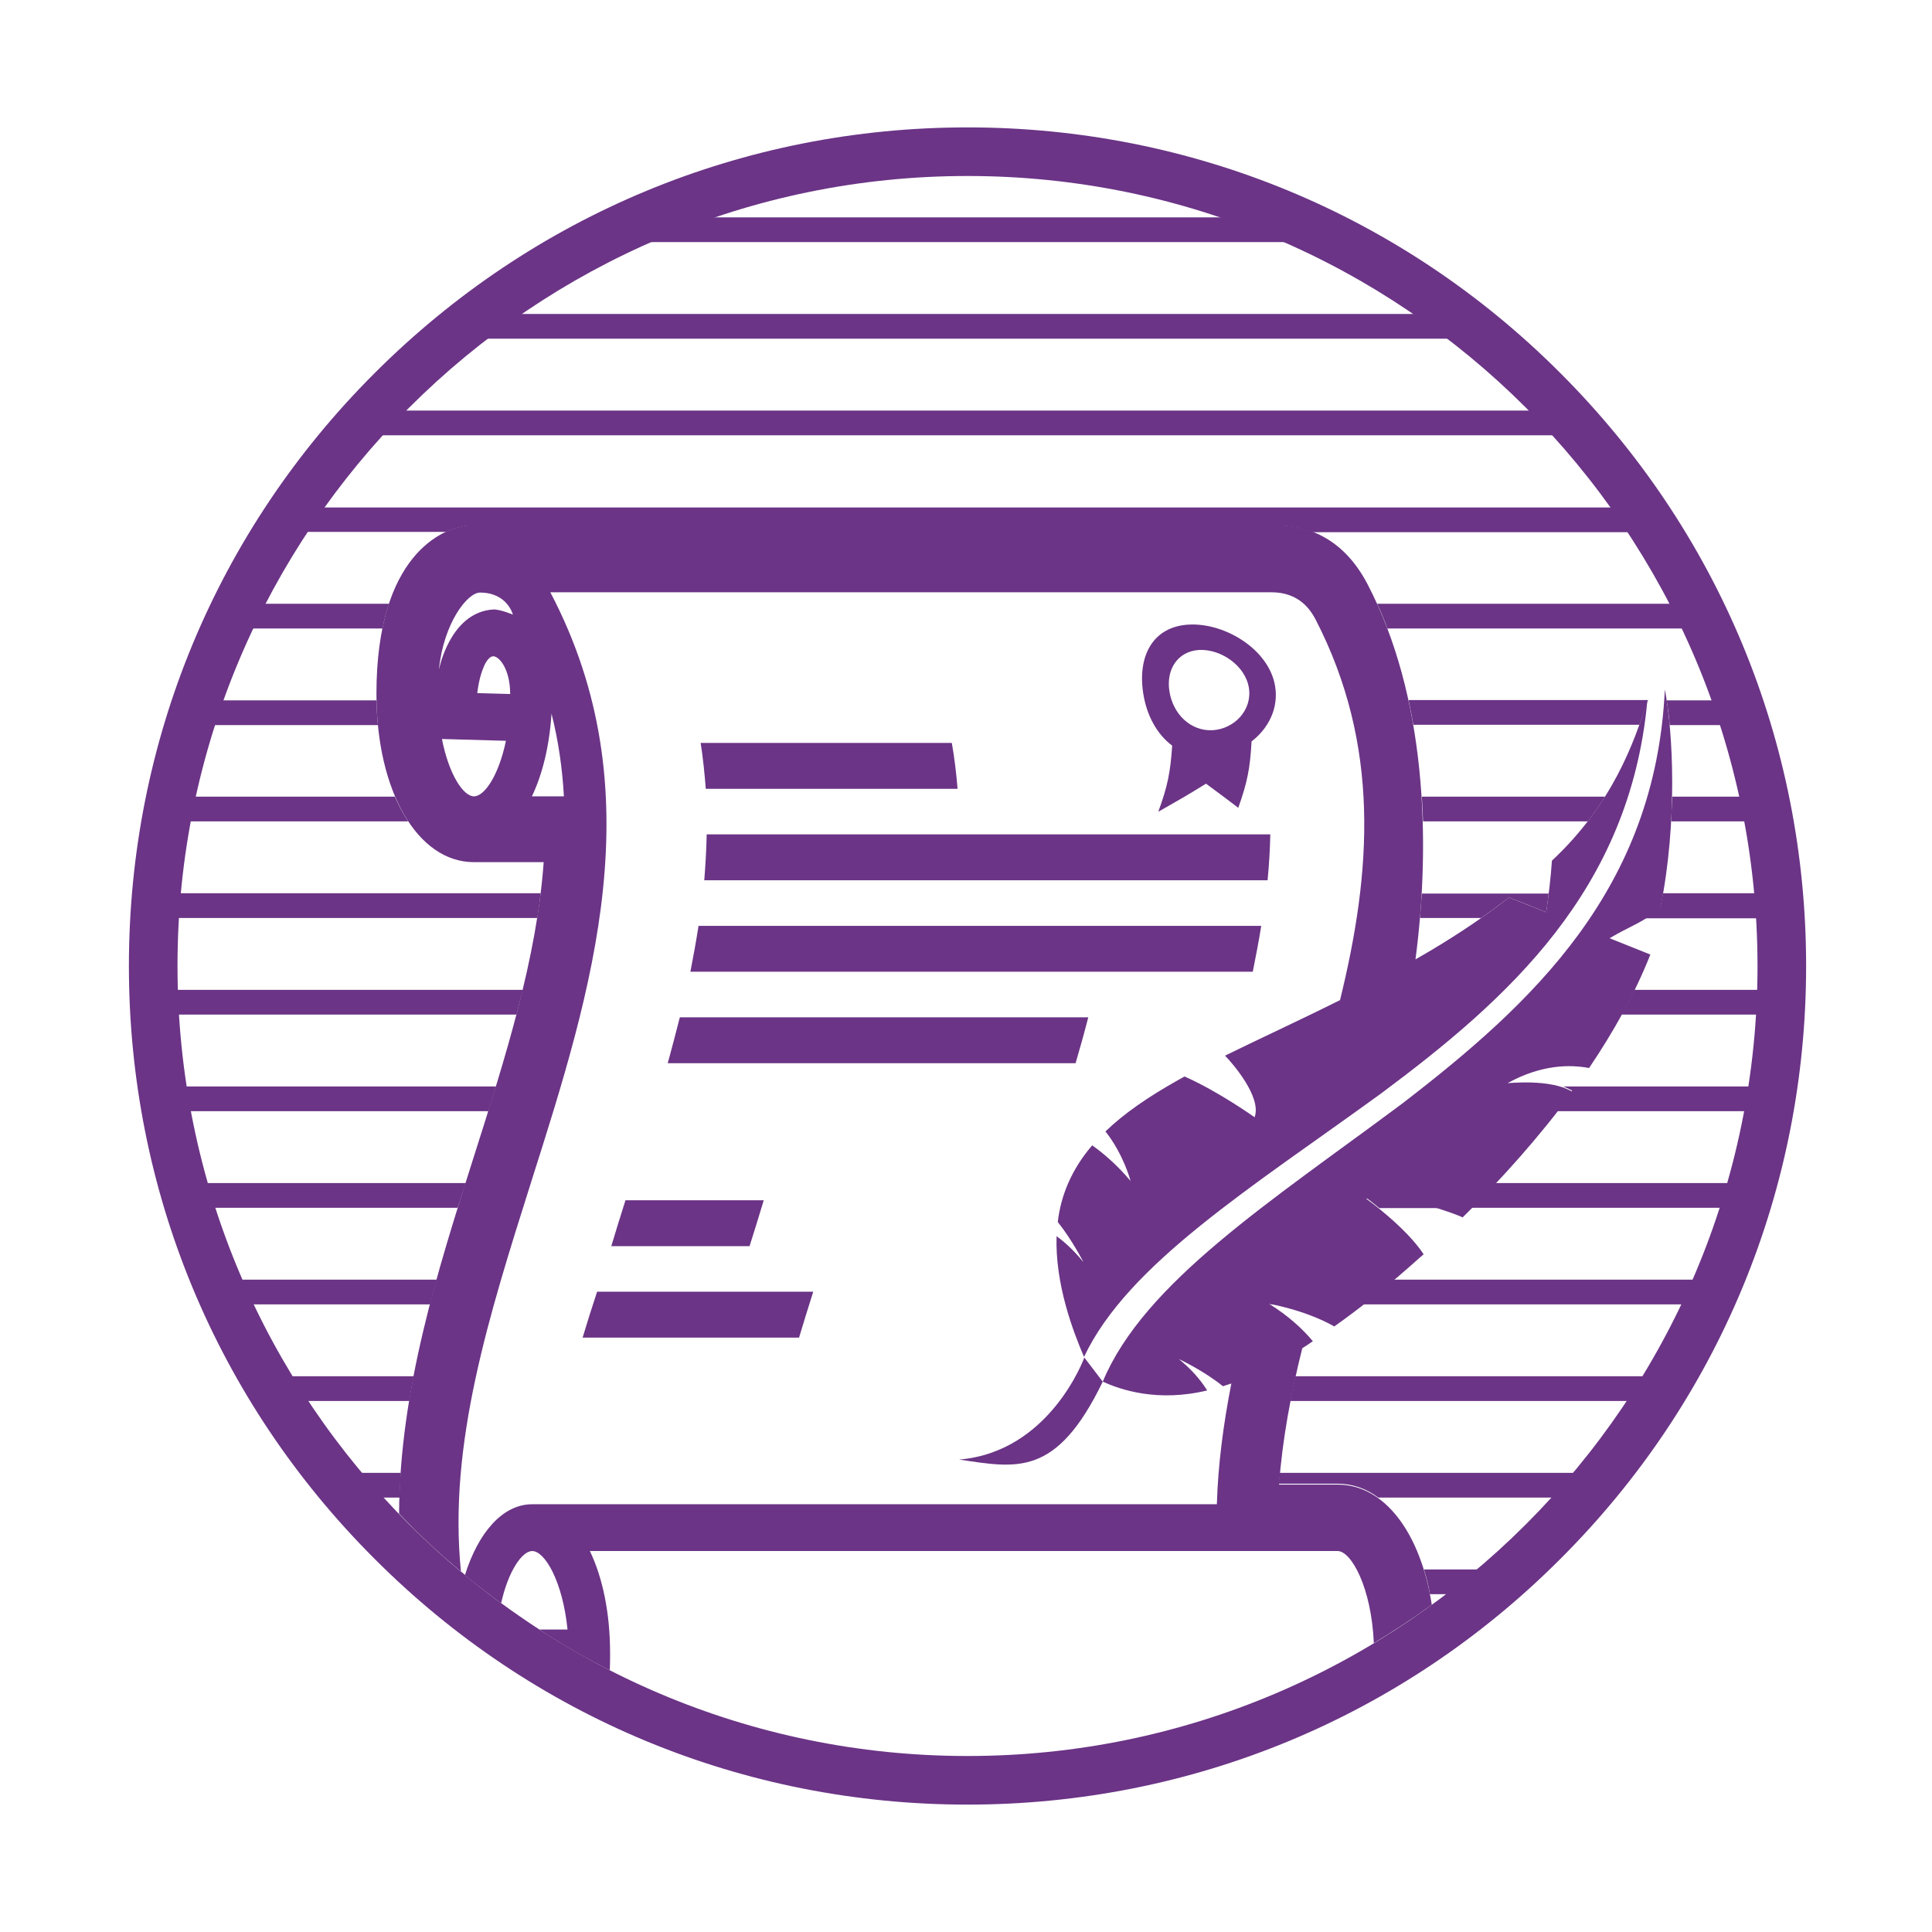
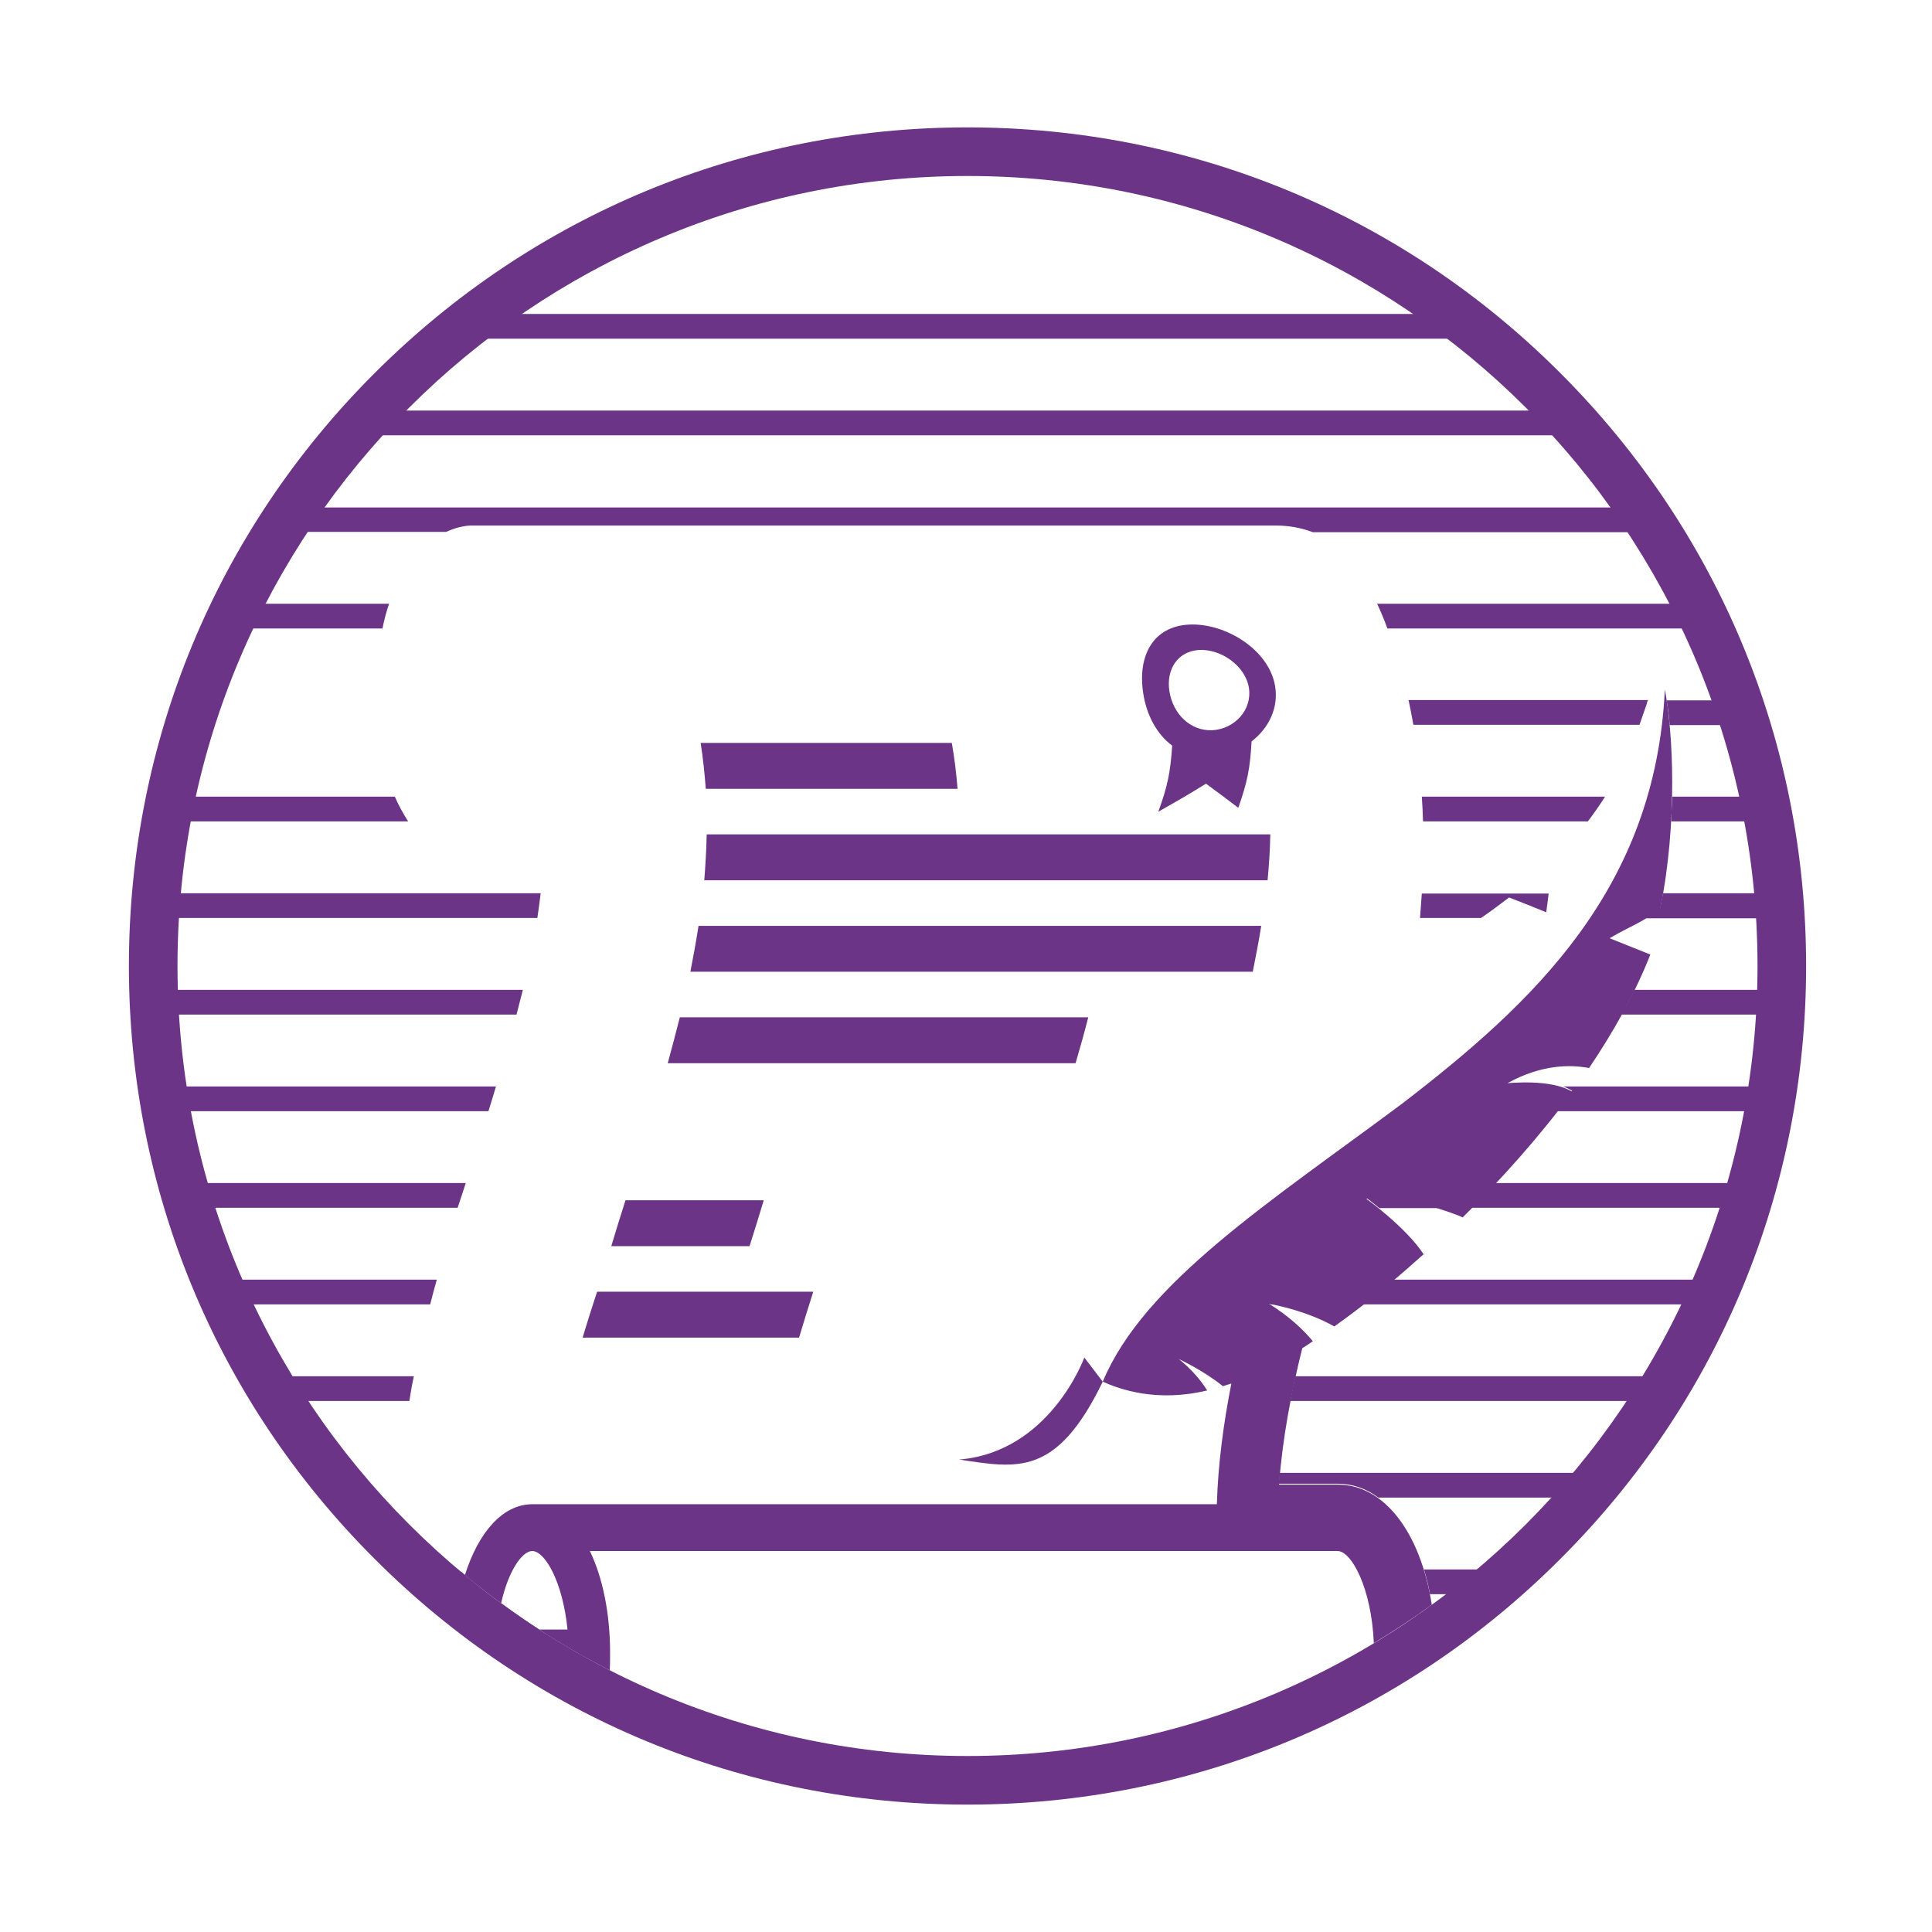
<svg xmlns="http://www.w3.org/2000/svg" version="1.1" id="Capa_1" x="0px" y="0px" viewBox="0 0 640 640" style="enable-background:new 0 0 640 640;" xml:space="preserve">
  <style type="text/css">
	.st0{fill:#6B3486;}
</style>
  <title>PROGRAMACION SEGURAIcono</title>
  <g>
    <g>
      <g>
        <g>
          <path class="st0" d="M485.4,112.2H153.2c-2.3,0-4.1-1.8-4.1-4.1c0-2.3,1.8-4.1,4.1-4.1h332.2c2.3,0,4.1,1.8,4.1,4.1      C489.5,110.3,487.7,112.2,485.4,112.2z" />
        </g>
        <g>
          <path class="st0" d="M519,144.2H117.4c-2.3,0-4.1-1.8-4.1-4.1s1.8-4.1,4.1-4.1H519c2.3,0,4.1,1.8,4.1,4.1S521.3,144.2,519,144.2      z" />
        </g>
        <g>
-           <path class="st0" d="M432.7,80.2h-227c-2.3,0-4.1-1.8-4.1-4.1c0-2.3,1.8-4.1,4.1-4.1h227c2.3,0,4.1,1.8,4.1,4.1      C436.8,78.3,435,80.2,432.7,80.2z" />
-         </g>
+           </g>
        <g>
          <path class="st0" d="M320.5,597.8c-74.2,0-144-28.9-196.4-81.4C71.6,464,42.7,394.2,42.7,320c0-74.2,28.9-144,81.4-196.4      c52.5-52.5,122.2-81.4,196.4-81.4s144,28.9,196.4,81.4c52.5,52.5,81.4,122.2,81.4,196.4c0,74.2-28.9,144-81.4,196.4      C464.5,568.9,394.7,597.8,320.5,597.8z M320.5,58.3C176.2,58.3,58.8,175.7,58.8,320s117.4,261.7,261.7,261.7      S582.2,464.3,582.2,320S464.8,58.3,320.5,58.3z" />
        </g>
        <g>
-           <path class="st0" d="M66.3,240.2h58.9c-0.3-2.7-0.4-5.4-0.5-8.2H66.3c-2.3,0-4.1,1.8-4.1,4.1S64,240.2,66.3,240.2z" />
          <path class="st0" d="M77.9,208.2h48.8c0.6-3,1.3-5.7,2.2-8.2h-51c-2.3,0-4.1,1.8-4.1,4.1C73.8,206.3,75.6,208.2,77.9,208.2z" />
          <path class="st0" d="M94.5,176.2h53.3c3-1.4,5.8-2,7.9-2.1l0.4,0l266.8,0c3.6,0,7.8,0.6,12,2.2h106.9c2.3,0,4.1-1.8,4.1-4.1      c0-2.3-1.8-4.1-4.1-4.1H94.5c-2.3,0-4.1,1.8-4.1,4.1C90.4,174.3,92.2,176.2,94.5,176.2z" />
          <path class="st0" d="M164.3,359.9H55.9c-2.3,0-4.1,1.8-4.1,4.1c0,2.3,1.8,4.1,4.1,4.1h105.9      C162.6,365.4,163.5,362.7,164.3,359.9z" />
          <path class="st0" d="M171.1,336.1c0.7-2.7,1.4-5.5,2.1-8.2H53.6c-2.3,0-4.1,1.8-4.1,4.1c0,2.3,1.8,4.1,4.1,4.1H171.1z" />
          <path class="st0" d="M54.3,304.1H178c0.4-2.7,0.8-5.5,1.1-8.2H54.3c-2.3,0-4.1,1.8-4.1,4.1C50.2,302.3,52,304.1,54.3,304.1z" />
          <path class="st0" d="M54.3,272.1h80.9c-1.6-2.5-3.1-5.2-4.4-8.2H54.3c-2.3,0-4.1,1.8-4.1,4.1C50.2,270.3,52.1,272.1,54.3,272.1z      " />
          <path class="st0" d="M471,263.9c0.2,2.7,0.3,5.5,0.4,8.2h54.6c2.1-2.8,4-5.5,5.7-8.2H471z" />
          <path class="st0" d="M471,295.9c-0.2,2.8-0.4,5.5-0.6,8.2h20.2c3.2-2.2,6.3-4.5,9.3-6.8c4.1,1.6,8.2,3.2,12.3,4.9      c0.3-2.1,0.6-4.2,0.8-6.2H471z" />
          <path class="st0" d="M553.6,272.1h31.7c2.3,0,4.1-1.8,4.1-4.1c0-2.3-1.8-4.1-4.1-4.1h-31.3C553.8,266.6,553.7,269.4,553.6,272.1      z" />
          <path class="st0" d="M466.6,231.9c0.6,2.7,1.1,5.5,1.6,8.2h74.9c0.8-2.3,1.6-4.6,2.3-6.6c0.1-0.5,0.3-0.9,0.4-1.4      c0.1-0.1,0.2-0.1,0.3-0.2H466.6z" />
          <path class="st0" d="M459.6,208.2h101.2c2.3,0,4.1-1.8,4.1-4.1c0-2.3-1.8-4.1-4.1-4.1H456.2      C457.4,202.6,458.6,205.4,459.6,208.2z" />
          <path class="st0" d="M553.1,240.2h19.4c2.3,0,4.1-1.8,4.1-4.1s-1.8-4.1-4.1-4.1h-20.4C552.5,234.4,552.9,237.1,553.1,240.2z" />
          <path class="st0" d="M579.4,391.9h-84.1c-2.6,2.8-5.3,5.5-7.9,8.2h92c2.3,0,4.1-1.8,4.1-4.1      C583.5,393.8,581.6,391.9,579.4,391.9z" />
          <path class="st0" d="M563.1,423.9H461.6c-3.5,2.9-6.9,5.7-10.1,8.2h111.6c2.3,0,4.1-1.8,4.1-4.1S565.3,423.9,563.1,423.9z" />
          <path class="st0" d="M528.1,487.9H423.9c-0.1,1.2-0.2,2.4-0.3,3.6h19.5c4.9,0,9.5,1.6,13.5,4.6h71.5c2.3,0,4.1-1.8,4.1-4.1      S530.4,487.9,528.1,487.9z" />
          <path class="st0" d="M585.2,359.9h-67.4c1.1,0.4,2.1,0.9,3,1.4c-1.7,2.3-3.4,4.5-5.2,6.8h69.5c2.3,0,4.1-1.8,4.1-4.1      C589.3,361.8,587.5,359.9,585.2,359.9z" />
          <path class="st0" d="M548.8,455.9H429.1c-0.6,2.7-1.2,5.5-1.7,8.2h121.5c2.3,0,4.1-1.8,4.1-4.1S551.1,455.9,548.8,455.9z" />
          <path class="st0" d="M590.2,295.9h-39.3c-0.3,1.6-0.6,3.1-0.9,4.7c-1.9,1.5-3.5,2.6-5.1,3.6h45.3c2.3,0,4.1-1.8,4.1-4.1      C594.3,297.8,592.5,295.9,590.2,295.9z" />
          <path class="st0" d="M452.6,396.8c0,0,1.8,1.3,4.3,3.4h19.9C470,397.9,459.5,395.3,452.6,396.8z" />
          <path class="st0" d="M588.1,327.9h-46.7c-1.3,2.7-2.8,5.5-4.3,8.2h51c2.3,0,4.1-1.8,4.1-4.1      C592.2,329.8,590.4,327.9,588.1,327.9z" />
          <path class="st0" d="M144.7,423.9h-66c-2.3,0-4.1,1.8-4.1,4.1s1.8,4.1,4.1,4.1h63.8C143.2,429.4,143.9,426.6,144.7,423.9z" />
          <path class="st0" d="M421.1,432.1h1.6c-1.4-0.3-2.3-0.5-2.3-0.5C420.6,431.8,420.8,432,421.1,432.1z" />
          <path class="st0" d="M495.7,519.9h-24c0.8,2.6,1.5,5.3,2,8.2h22c2.3,0,4.1-1.8,4.1-4.1C499.8,521.7,498,519.9,495.7,519.9z" />
          <path class="st0" d="M154.3,391.9H64.6c-2.3,0-4.1,1.8-4.1,4.1c0,2.3,1.8,4.1,4.1,4.1h87C152.5,397.4,153.4,394.6,154.3,391.9z" />
-           <path class="st0" d="M132.8,487.9h-18.1c-2.3,0-4.1,1.8-4.1,4.1s1.8,4.1,4.1,4.1h17.7C132.5,493.4,132.6,490.6,132.8,487.9z" />
          <path class="st0" d="M137.1,455.9H92c-2.3,0-4.1,1.8-4.1,4.1s1.8,4.1,4.1,4.1h43.6C136,461.4,136.5,458.6,137.1,455.9z" />
        </g>
      </g>
    </g>
    <g>
      <path class="st0" d="M153.2,525c0.3-1.1,0.6-2.2,0.9-3.2c-0.5-0.4-0.9-0.8-1.4-1.2C152.8,522.1,153,523.5,153.2,525z" />
      <path class="st0" d="M178.6,539.8c-4.3-2.8-8.5-5.7-12.6-8.7c-0.6,2.7-1.1,5.6-1.4,8.7H178.6z" />
      <path class="st0" d="M443.2,491.8h-19.5c1.1-14.9,3.9-30,7.7-45.2c1.2-0.7,2.3-1.5,3.5-2.3c-3.4-4.1-8.1-8.4-14.5-12.4    c0,0,11.9,2,21.6,7.5c8.6-6.1,18.1-13.6,28.2-22.7c0.5-0.4,0.9-0.8,1.4-1.2c-5.9-9-19-18.4-19-18.4c11-2.4,31.1,5.8,31.1,5.8    c0.3,0.1,0.6,0.3,0.8,0.4c12.9-12.7,25.5-26.8,36.4-41.6c-7.2-4.5-21.5-2.8-21.5-2.9c11.2-6.2,20.8-6.2,27-5    c8.3-12.3,15.3-24.9,20.3-37.6c-4.5-1.8-9-3.6-13.5-5.4c6.9-4.1,10.5-4.9,16.8-9.9c5.8-28.6,4.2-58.6,1.5-72.5    c-3.1,66.3-43.9,104-86.9,137.1C421,398,379,424.8,365.3,457.7l0,0c5.8,2.6,18,6.9,34.6,2.9c-2.2-3.5-5.2-7-9.4-10.4    c0,0,8.2,3.8,14.6,9c0.9-0.3,1.8-0.6,2.8-0.9c-2.6,13.3-4.4,26.6-4.8,40H176.3c-9.7,0-17.8,9.2-22.3,23.5c3.9,3.2,7.9,6.3,12,9.3    c2.4-10.8,7-17.3,10.3-17.3c4.2,0,10.1,10.1,11.7,26h-9.4c7.5,4.9,15.3,9.4,23.4,13.5c0.1-1.8,0.1-3.7,0.1-5.7    c0-13.3-2.5-25.1-6.7-33.8h247.7c4.5,0,11.2,12,12,30.5c6.6-4,13-8.2,19.2-12.7C470.6,507.8,458.6,491.8,443.2,491.8z" />
-       <path class="st0" d="M152.7,520.6c-4.3-42.2,9.3-84.9,23.3-129.2c20.2-63.6,41-129.2,6.3-195.2c0,0,229.6,0,238.9,0    c9.3,0,13,6,14.6,9c21.5,41.7,18.6,83.4,8.1,126.1c-13.2,6.6-26.3,12.6-38.1,18.4c2.2,2.2,12.3,13.7,9.8,20.4    c0,0-11.9-8.5-23.2-13.5c-0.6,0.3-1.2,0.7-1.8,1c-10.4,5.8-18.4,11.4-24.4,17.2c6,7.6,8.3,16.3,8.3,16.4c-4.2-5-8.5-8.8-12.7-11.8    c-7,8.2-10.4,16.8-11.4,25.4c4.8,6,8.5,13.3,8.5,13.3c-3-3.7-6-6.5-8.9-8.6c-0.5,16,5.5,31.6,9.1,40    c14.5-30.8,55.5-56.1,98.3-87.2c42.2-31.4,82.5-67.4,88.3-130.1c-4.4,13.8-11.5,34.1-31.6,52.9c-0.4,5.8-1.1,11.5-1.9,17.1    c-4.1-1.6-8.2-3.3-12.3-4.9c-9.4,7.3-19.9,14.2-31,20.5c5.2-39.7,3.4-87.3-15.9-124.3c-8.4-16.1-21-19.5-30.1-19.5l-266.8,0    l-0.4,0c-9.3,0.6-31,10.1-31,55.8c0,32.3,13.6,55.8,32.3,55.8h23.1c-2.3,31.9-12.5,64.2-23.4,98.4    c-11.7,36.8-24.3,76.5-24.5,117.4C138.7,508.3,145.5,514.6,152.7,520.6z M157,263.8c-3.5,0-8.3-7.2-10.6-19l21.2,0.6    C165.2,256.9,160.5,263.8,157,263.8z M158.1,229.6c0.6-5.1,1.8-8,2.5-9.5c0.4-0.8,1.5-2.7,2.8-2.7c2,0,5.6,4.3,5.6,12.5    L158.1,229.6z M163.4,201.9c-12.9,0.8-17.2,16.2-18,19.9c1.6-15.6,9.5-25.5,13.6-25.5c9.1,0,10.9,7.3,10.9,7.3    S165.6,201.8,163.4,201.9z M176.2,263.8c3.5-7.3,5.8-16.7,6.5-27.4c2.3,9.1,3.6,18.3,4.1,27.4H176.2z" />
      <path class="st0" d="M317.7,483.5c19.1,2.8,32.2,6,47.6-25.8l0,0c0,0,0,0,0,0c0,0,0,0,0,0l-6.1-8    C359.2,449.7,347.9,481,317.7,483.5z" />
      <path class="st0" d="M253,397.6h-45.8c-1.6,5.1-3.2,10.1-4.7,15.2h45.8C249.9,407.7,251.5,402.7,253,397.6z" />
      <polygon class="st0" points="365.3,457.7 365.3,457.7 365.3,457.7   " />
      <path class="st0" d="M360.5,337H225.2c-1.3,5.1-2.6,10.1-4,15.2h135.1C357.8,347.1,359.2,342.1,360.5,337z" />
      <path class="st0" d="M193,443.1h71.7c1.5-5.1,3.1-10.1,4.7-15.2h-71.6C196.1,433,194.5,438.1,193,443.1z" />
      <path class="st0" d="M233.3,291.6h186.6c0.5-5.1,0.8-10.1,0.9-15.2H234.1C234,281.5,233.7,286.5,233.3,291.6z" />
      <path class="st0" d="M417.8,306.7H231.4c-0.8,5.1-1.7,10.1-2.7,15.2h186.3C416,316.8,417,311.8,417.8,306.7z" />
      <path class="st0" d="M317.2,261.3c-0.4-5.1-1-10.1-1.9-15.2h-83.2c0.8,5.1,1.3,10.1,1.7,15.2H317.2z" />
      <g>
        <path class="st0" d="M393.9,206.9c-12,0.6-17.1,10.4-15.2,22.7c1.1,7.3,4.5,13.6,9.6,17.4c-0.6,8.9-1.5,13.4-4.6,21.9     c6.5-3.7,9.7-5.5,15.8-9.3c4.5,3.3,6.6,4.9,10.7,8c3-8.5,3.9-13,4.4-22c5.6-4.3,9-11,7.8-18.3     C420.4,215.2,405.9,206.3,393.9,206.9z M401.6,241.9c-7.3,0.3-13-5.4-14.2-12.8c-1.2-7.3,2.7-13.4,9.9-13.8     c7.2-0.3,15.2,5.2,16.4,12.5C414.9,235.2,408.9,241.5,401.6,241.9z" />
      </g>
    </g>
  </g>
</svg>